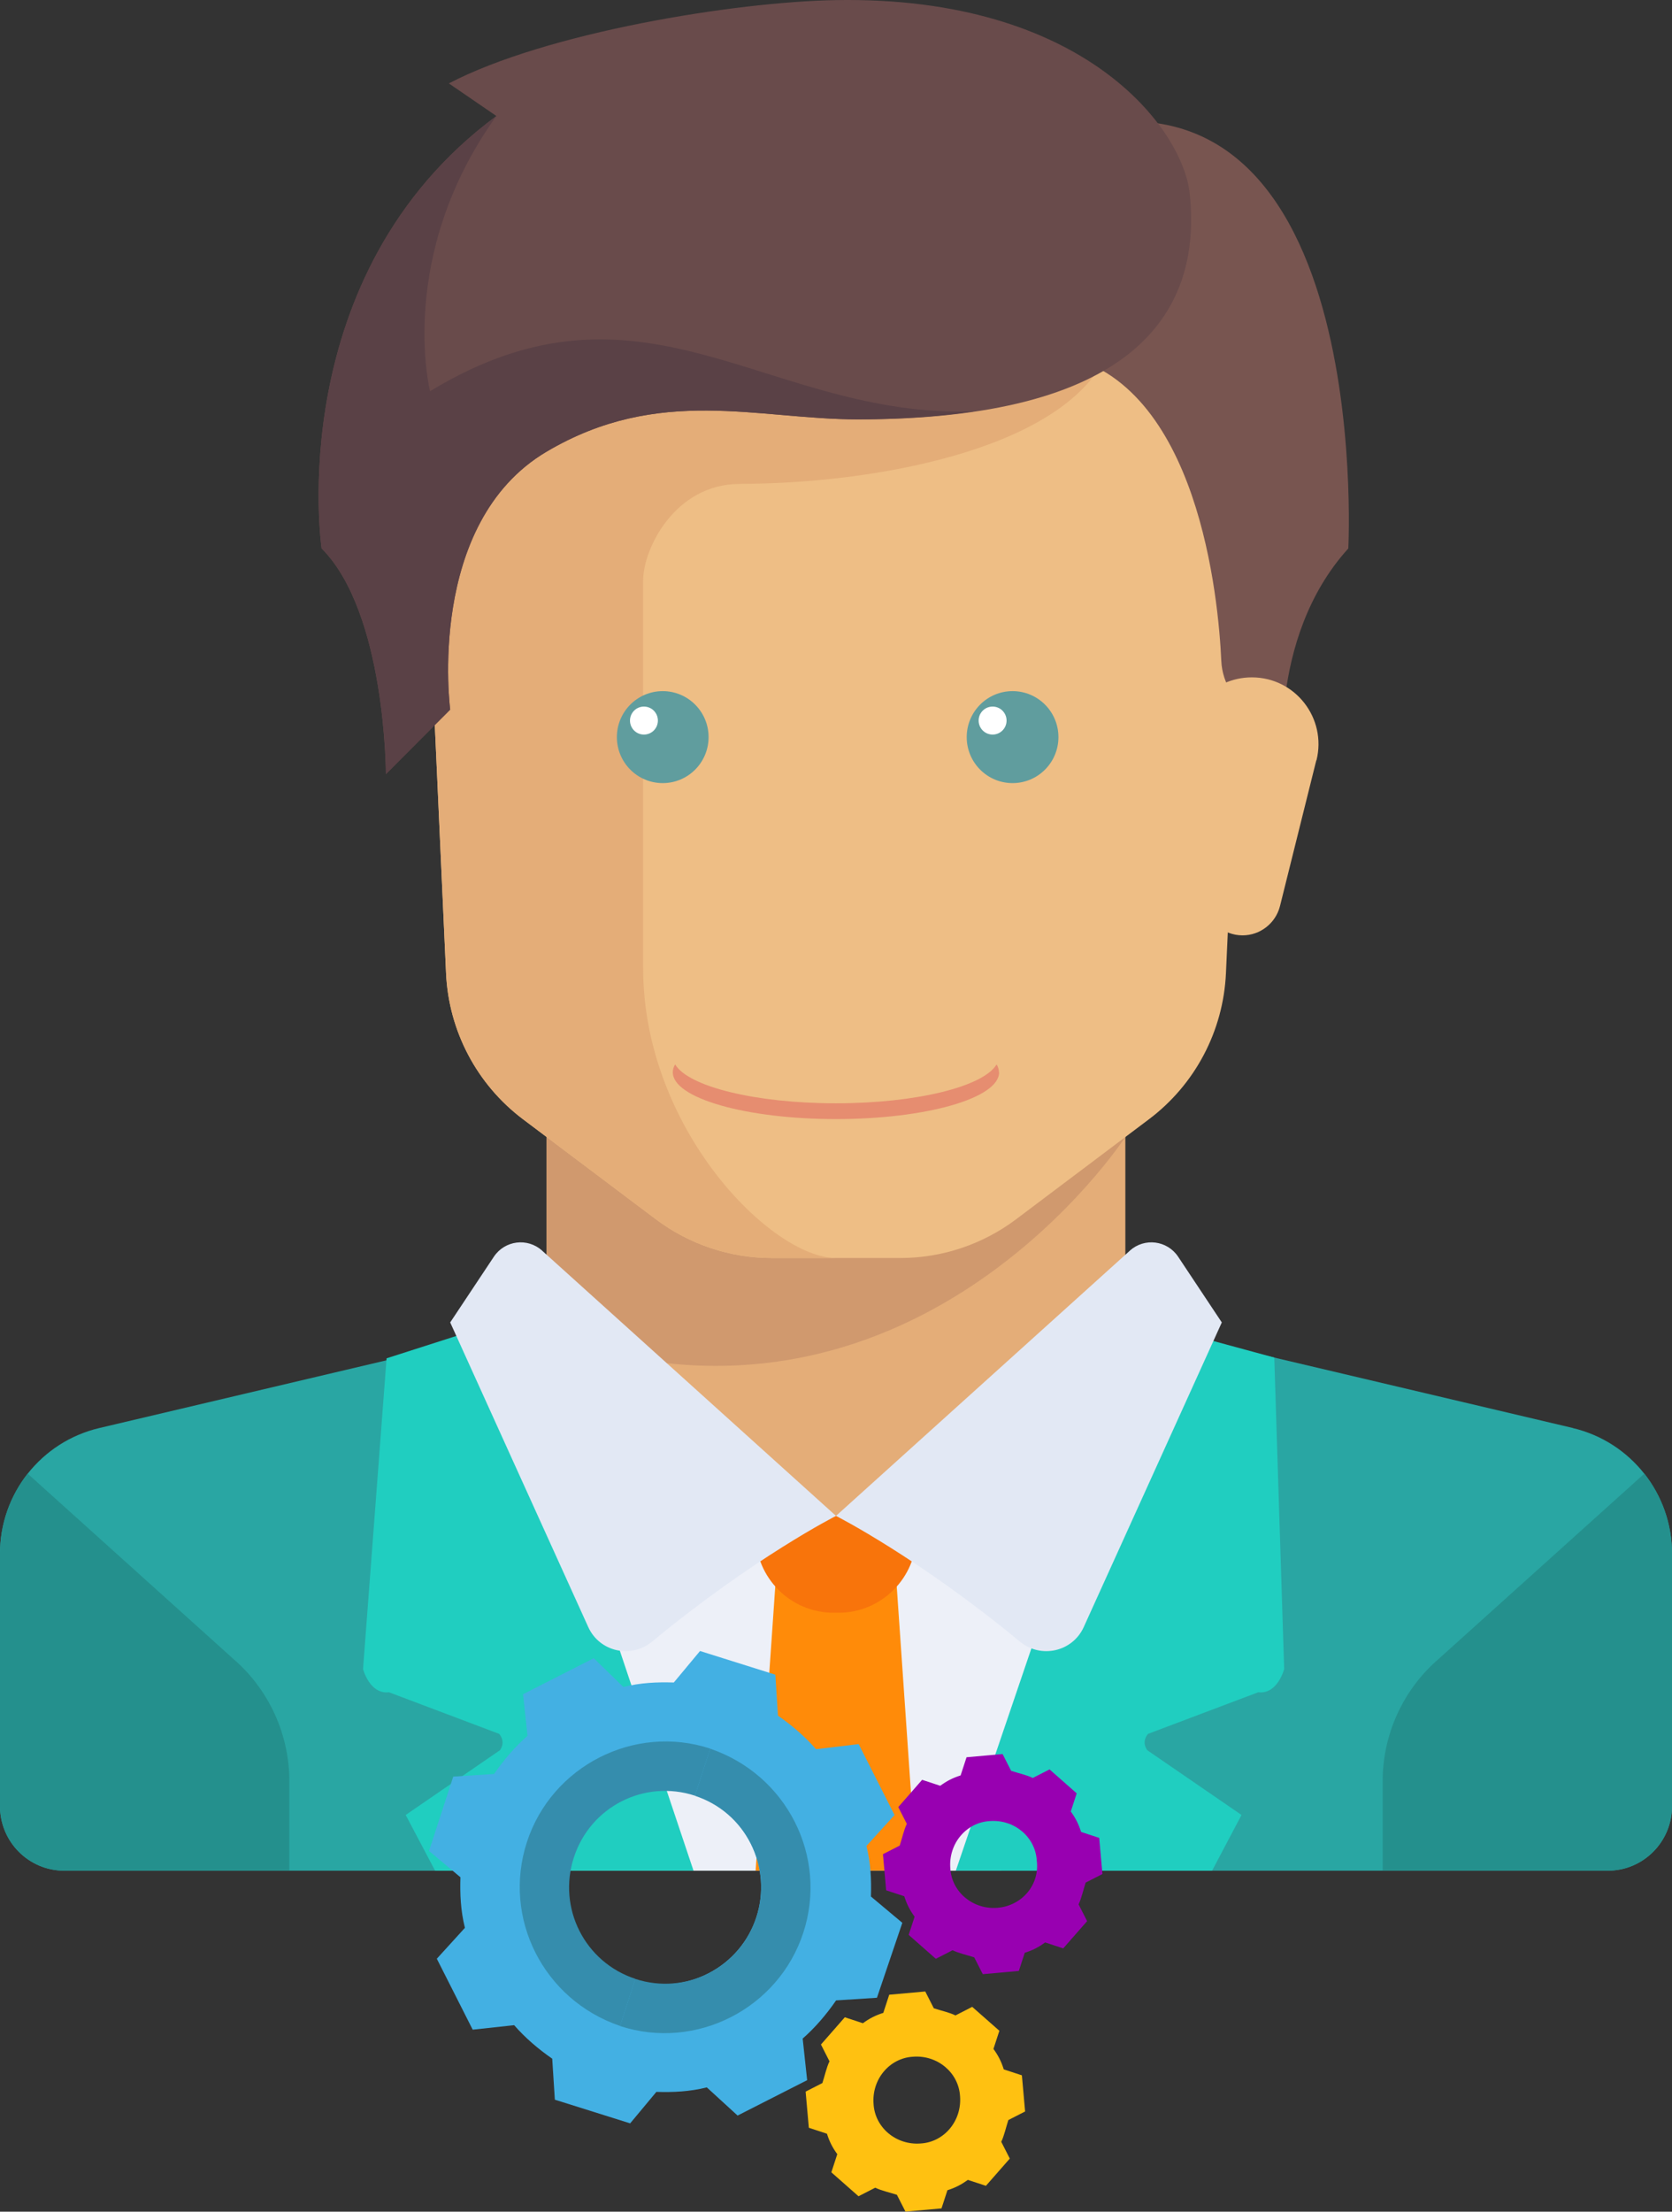
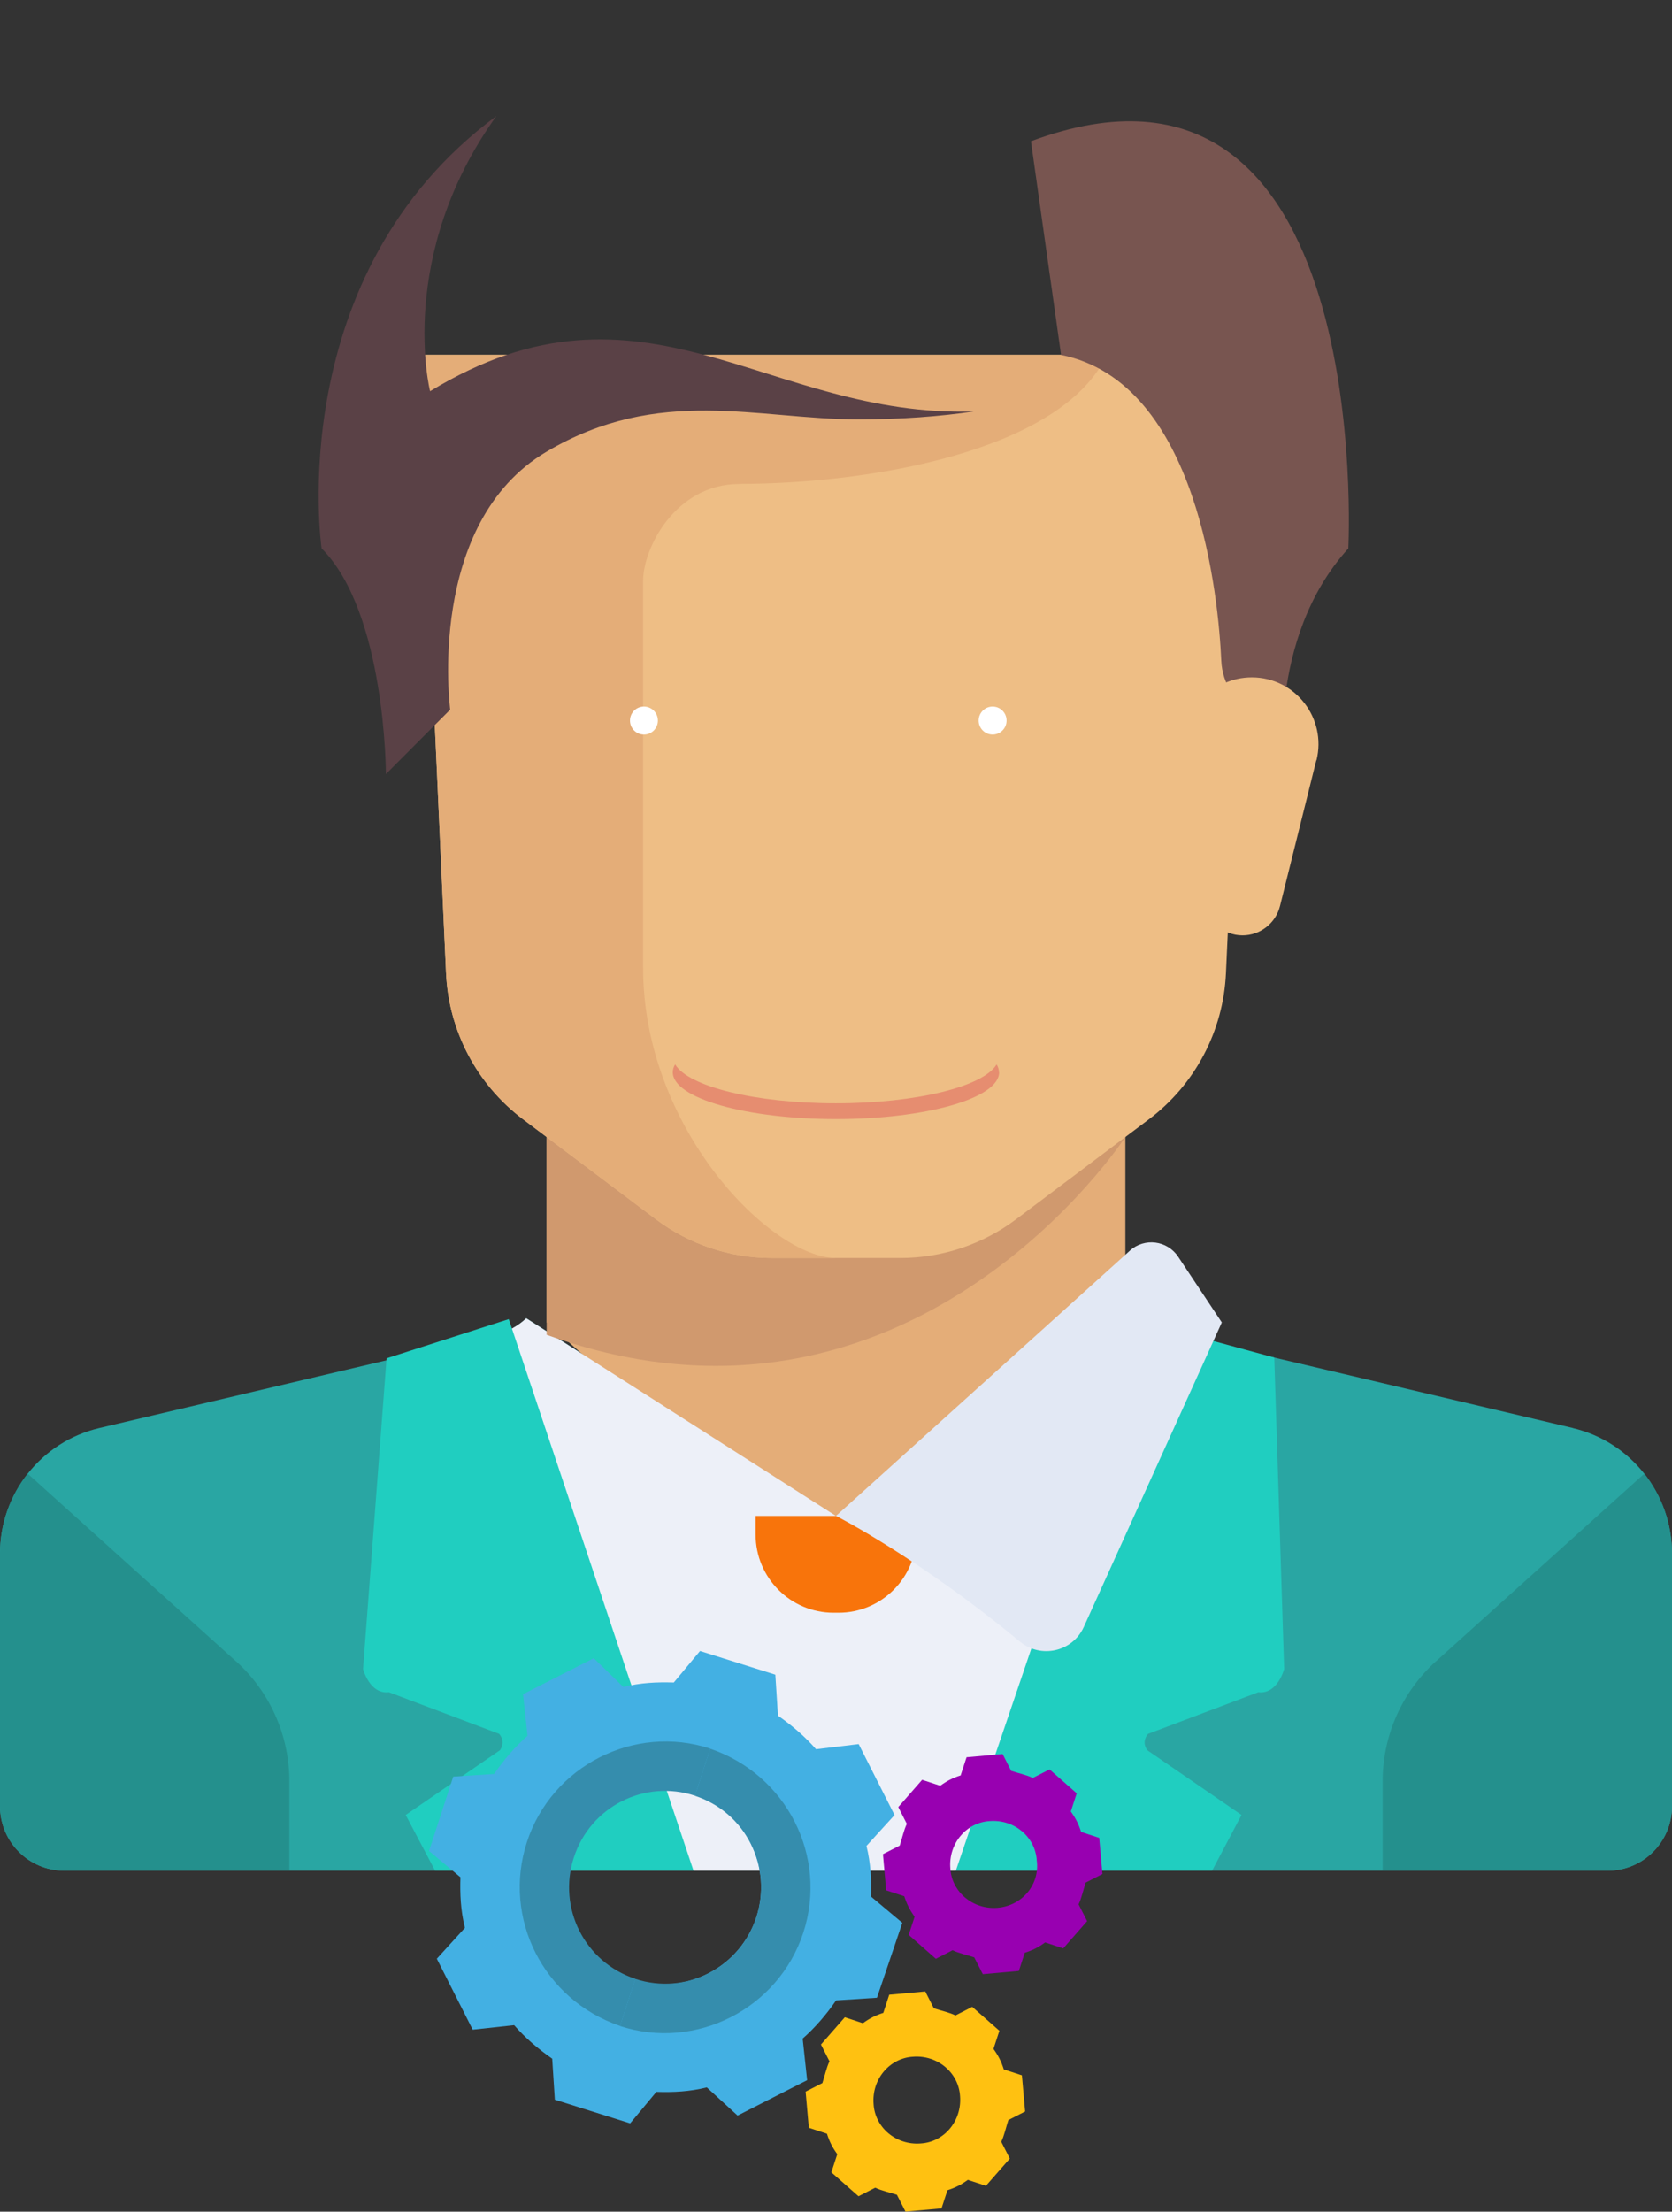
<svg xmlns="http://www.w3.org/2000/svg" width="90" height="119" viewBox="0 0 90 119" fill="none">
  <rect x="0" y="0" width="90" height="119" fill="#333333" stroke="none" />
  <g clip-path="url(#clip0_857_1092)">
    <path d="M84.662 76.833L63.244 71.783C62.921 71.705 62.625 71.577 62.347 71.422L45 81.568L28.332 70.933C27.899 71.34 27.366 71.646 26.756 71.787L5.338 76.837C2.209 77.577 0 80.371 0 83.595V97.183C0 99.101 1.548 100.654 3.461 100.654H86.539C88.452 100.654 90 99.101 90 97.183V83.595C90 80.376 87.791 77.577 84.662 76.837V76.833Z" fill="#29A6A3" />
    <path d="M60.575 71.153V59.002H29.425V71.153L45 85.033L60.575 71.153Z" fill="#E4AD78" />
    <path d="M53.908 100.654H30.645L22.498 73.134L26.751 71.783C27.361 71.641 27.894 71.335 28.327 70.929L44.995 81.563L62.342 71.417C62.62 71.573 62.916 71.705 63.239 71.778L67.384 73.134L53.903 100.649L53.908 100.654Z" fill="#EDF0F8" />
    <path d="M29.425 59.002V71.819C49.049 78.906 60.58 61.167 60.58 61.167V59.002H29.425Z" fill="#D0996E" />
    <path d="M22.502 19.095L24.01 52.363C24.151 55.473 25.672 58.354 28.154 60.221L35.309 65.605C37.108 66.956 39.294 67.687 41.539 67.687H48.461C50.707 67.687 52.893 66.956 54.691 65.605L61.846 60.221C64.328 58.354 65.849 55.473 65.99 52.363L67.498 19.095H22.502Z" fill="#EEBE85" />
    <path d="M39.808 26.035C46.731 26.035 57.114 24.3 59.578 19.095H22.502L24.01 52.363C24.151 55.473 25.672 58.354 28.154 60.221L35.309 65.605C37.108 66.956 39.294 67.687 41.539 67.687H45C41.539 67.687 34.617 60.746 34.617 52.071V31.245C34.617 29.51 36.347 26.04 39.808 26.04V26.035Z" fill="#E4AD78" />
    <path d="M77.294 89.389L88.511 79.289C89.449 80.481 90 81.983 90 83.59V97.179C90 99.097 88.452 100.649 86.539 100.649H74.425V95.841C74.425 93.38 75.468 91.033 77.294 89.385V89.389Z" fill="#24908D" />
-     <path d="M49.326 100.649H40.673L41.753 85.033H48.247L49.326 100.649Z" fill="#FF8B09" />
    <path d="M49.326 81.563H40.673V82.568C40.673 84.887 42.55 86.773 44.868 86.773H45.136C47.45 86.773 49.331 84.892 49.331 82.568V81.563H49.326Z" fill="#F8740B" />
    <path d="M55.493 7.598L57.114 19.095C64.519 20.579 65.59 32.236 65.74 35.565C65.767 36.168 65.958 36.752 66.286 37.259L69.114 41.656C69.114 41.656 68.149 34.391 72.576 29.51C72.576 29.51 74.097 0.662 55.488 7.602L55.493 7.598Z" fill="#785550" />
    <path d="M70.854 40.907L68.9 48.747C68.668 49.674 67.835 50.327 66.883 50.327C65.835 50.327 64.947 49.541 64.82 48.5L63.822 40.483C63.554 38.336 65.221 36.446 67.379 36.446H67.388C69.72 36.446 71.428 38.642 70.863 40.912L70.854 40.907Z" fill="#EEBE85" />
-     <path d="M24.16 4.488L26.72 6.242C15.147 14.808 17.311 29.506 17.311 29.506C20.772 32.976 20.772 41.651 20.772 41.651L24.233 38.181C24.233 38.181 22.899 28.154 29.425 24.3C35.482 20.721 40.783 22.565 46.193 22.565C60.689 22.565 64.747 17.086 64.041 10.42C63.677 6.968 58.412 -0.224 45 0.005C39.585 0.096 29.425 1.74 24.16 4.488Z" fill="#694B4B" />
    <path d="M23.149 21.045C23.149 21.045 21.309 13.78 26.72 6.242C15.147 14.808 17.311 29.506 17.311 29.506C20.772 32.976 20.772 41.651 20.772 41.651L24.233 38.181C24.233 38.181 22.899 28.154 29.425 24.3C35.482 20.721 40.783 22.565 46.193 22.565C48.552 22.565 50.606 22.405 52.432 22.136C41.27 22.511 34.689 14.036 23.149 21.049V21.045Z" fill="#5A4146" />
    <path d="M27.375 70.979L20.808 73.084L19.542 89.8C19.542 89.8 19.893 91.175 20.936 91.051L26.865 93.289C26.865 93.289 27.252 93.677 26.911 94.17L21.837 97.654L23.422 100.654H65.243L66.828 97.654L61.755 94.17C61.409 93.677 61.8 93.289 61.8 93.289L67.73 91.051C68.773 91.175 69.124 89.8 69.124 89.8L68.591 73.043L61.495 71.116L51.449 100.654H37.331L27.389 70.984H27.38L27.375 70.979Z" fill="#20CEC0" />
-     <path d="M29.179 67.29L45 81.563C45 81.563 40.569 83.805 35.104 88.325C33.974 89.257 32.271 88.878 31.665 87.545L24.233 71.153L26.583 67.618C27.17 66.737 28.395 66.582 29.183 67.29H29.179Z" fill="#E2E8F4" />
    <path d="M60.821 67.29L45 81.563C45 81.563 49.431 83.805 54.896 88.325C56.026 89.257 57.729 88.878 58.335 87.545L65.767 71.153L63.417 67.618C62.83 66.737 61.605 66.582 60.817 67.29H60.821Z" fill="#E2E8F4" />
    <path d="M53.78 57.696C53.78 59.089 49.85 60.212 45 60.212C40.15 60.212 36.215 59.084 36.215 57.696C36.215 57.55 36.256 57.409 36.342 57.272C37.048 58.459 40.655 59.363 44.995 59.363C49.336 59.363 52.938 58.459 53.644 57.272C53.73 57.409 53.771 57.55 53.771 57.696H53.78Z" fill="#E68D70" />
-     <path d="M35.673 42.135C37.036 42.135 38.141 41.027 38.141 39.661C38.141 38.294 37.036 37.186 35.673 37.186C34.31 37.186 33.205 38.294 33.205 39.661C33.205 41.027 34.31 42.135 35.673 42.135Z" fill="#609D9E" />
    <path d="M34.662 39.524C35.077 39.524 35.413 39.186 35.413 38.77C35.413 38.354 35.077 38.017 34.662 38.017C34.247 38.017 33.911 38.354 33.911 38.77C33.911 39.186 34.247 39.524 34.662 39.524Z" fill="white" />
-     <path d="M54.505 42.135C55.868 42.135 56.973 41.027 56.973 39.661C56.973 38.294 55.868 37.186 54.505 37.186C53.141 37.186 52.036 38.294 52.036 39.661C52.036 41.027 53.141 42.135 54.505 42.135Z" fill="#609D9E" />
    <path d="M53.43 39.524C53.845 39.524 54.181 39.186 54.181 38.77C54.181 38.354 53.845 38.017 53.43 38.017C53.015 38.017 52.678 38.354 52.678 38.77C52.678 39.186 53.015 39.524 53.43 39.524Z" fill="white" />
    <path d="M43.925 94.115C43.338 93.439 42.623 92.828 41.876 92.311L41.735 90.106L37.681 88.832L36.27 90.526C35.363 90.499 34.489 90.535 33.555 90.768L31.961 89.22L28.154 91.156L28.395 93.394C27.721 93.983 27.111 94.7 26.596 95.448L24.397 95.59L23.094 99.59L24.784 101.005C24.756 101.914 24.793 102.791 25.025 103.727L23.513 105.389L25.444 109.206L27.676 108.964C28.263 109.64 28.978 110.251 29.725 110.767L29.866 112.973L33.92 114.247L35.331 112.553C36.238 112.58 37.112 112.544 38.046 112.311L39.703 113.827L43.447 111.923L43.206 109.685C43.88 109.096 44.49 108.379 45.005 107.631L47.204 107.489L48.57 103.457L46.881 102.042C46.908 101.133 46.872 100.256 46.639 99.32L48.151 97.658L46.22 93.841L43.925 94.115ZM38.109 106.188C35.527 107.503 32.417 106.484 31.105 103.896C29.794 101.307 30.809 98.188 33.391 96.873C35.974 95.558 39.084 96.576 40.396 99.165C41.707 101.754 40.692 104.873 38.109 106.188Z" fill="#43B0E3" />
    <path d="M40.714 103.156C39.826 105.886 36.921 107.366 34.197 106.475L33.373 109.01C37.458 110.347 41.908 108.078 43.242 103.982C44.576 99.887 42.349 95.49 38.228 94.088L37.404 96.622C40.127 97.512 41.602 100.425 40.714 103.156Z" fill="#358DAD" />
    <path d="M28.363 99.11C27.029 103.206 29.256 107.603 33.377 109.005L34.202 106.471C31.478 105.58 30.003 102.667 30.891 99.937C31.779 97.206 34.684 95.727 37.408 96.617L38.232 94.083C34.147 92.745 29.698 95.015 28.363 99.11Z" fill="#358DAD" />
    <path d="M54.031 111.343C53.899 110.923 53.735 110.598 53.475 110.242L53.794 109.265L52.332 107.978L51.431 108.439C51.107 108.279 50.652 108.183 50.265 108.055L49.805 107.151L47.865 107.325L47.546 108.302C47.127 108.434 46.804 108.599 46.448 108.859L45.474 108.539L44.19 110.005L44.65 110.909C44.49 111.233 44.395 111.69 44.267 112.078L43.365 112.539L43.538 114.484L44.513 114.804C44.645 115.224 44.809 115.548 45.069 115.904L44.75 116.881L46.212 118.169L47.113 117.708C47.437 117.868 47.892 117.964 48.279 118.091L48.739 118.995L50.679 118.822L50.998 117.845C51.417 117.712 51.74 117.548 52.096 117.288L53.07 117.607L54.355 116.142L53.895 115.238C54.054 114.913 54.15 114.457 54.277 114.069L55.179 113.608L55.006 111.662L54.031 111.343ZM49.559 115.329C48.234 115.434 47.095 114.47 47.022 113.206C46.917 111.877 47.878 110.735 49.14 110.662C50.465 110.557 51.604 111.521 51.677 112.786C51.781 114.114 50.821 115.256 49.559 115.329Z" fill="#FFC111" />
    <path d="M58.193 98.567C58.061 98.147 57.897 97.823 57.638 97.467L57.956 96.49L56.495 95.202L55.593 95.663C55.27 95.503 54.814 95.407 54.427 95.279L53.967 94.375L52.027 94.549L51.708 95.526C51.289 95.658 50.966 95.823 50.611 96.083L49.636 95.763L48.352 97.229L48.812 98.133C48.652 98.457 48.557 98.914 48.429 99.302L47.527 99.763L47.7 101.708L48.675 102.028C48.807 102.448 48.971 102.772 49.231 103.128L48.912 104.106L50.374 105.393L51.275 104.932C51.599 105.092 52.054 105.188 52.441 105.316L52.901 106.22L54.841 106.046L55.16 105.069C55.579 104.937 55.903 104.772 56.258 104.512L57.232 104.832L58.517 103.366L58.057 102.462C58.216 102.138 58.312 101.681 58.439 101.293L59.341 100.832L59.168 98.887L58.193 98.567ZM53.689 102.649C52.364 102.754 51.225 101.791 51.153 100.526C51.048 99.197 52.009 98.056 53.27 97.983C54.596 97.877 55.734 98.841 55.807 100.106C55.975 101.403 55.014 102.544 53.689 102.649Z" fill="#9800B1" />
    <path d="M12.706 89.389L1.489 79.289C0.551 80.481 0 81.983 0 83.59V97.179C0 99.097 1.548 100.649 3.461 100.649H15.575V95.841C15.575 93.38 14.532 91.033 12.706 89.385V89.389Z" fill="#24908D" />
  </g>
  <defs>
    <clipPath id="clip0_857_1092">
      <rect width="90" height="119" fill="white" />
    </clipPath>
  </defs>
</svg>